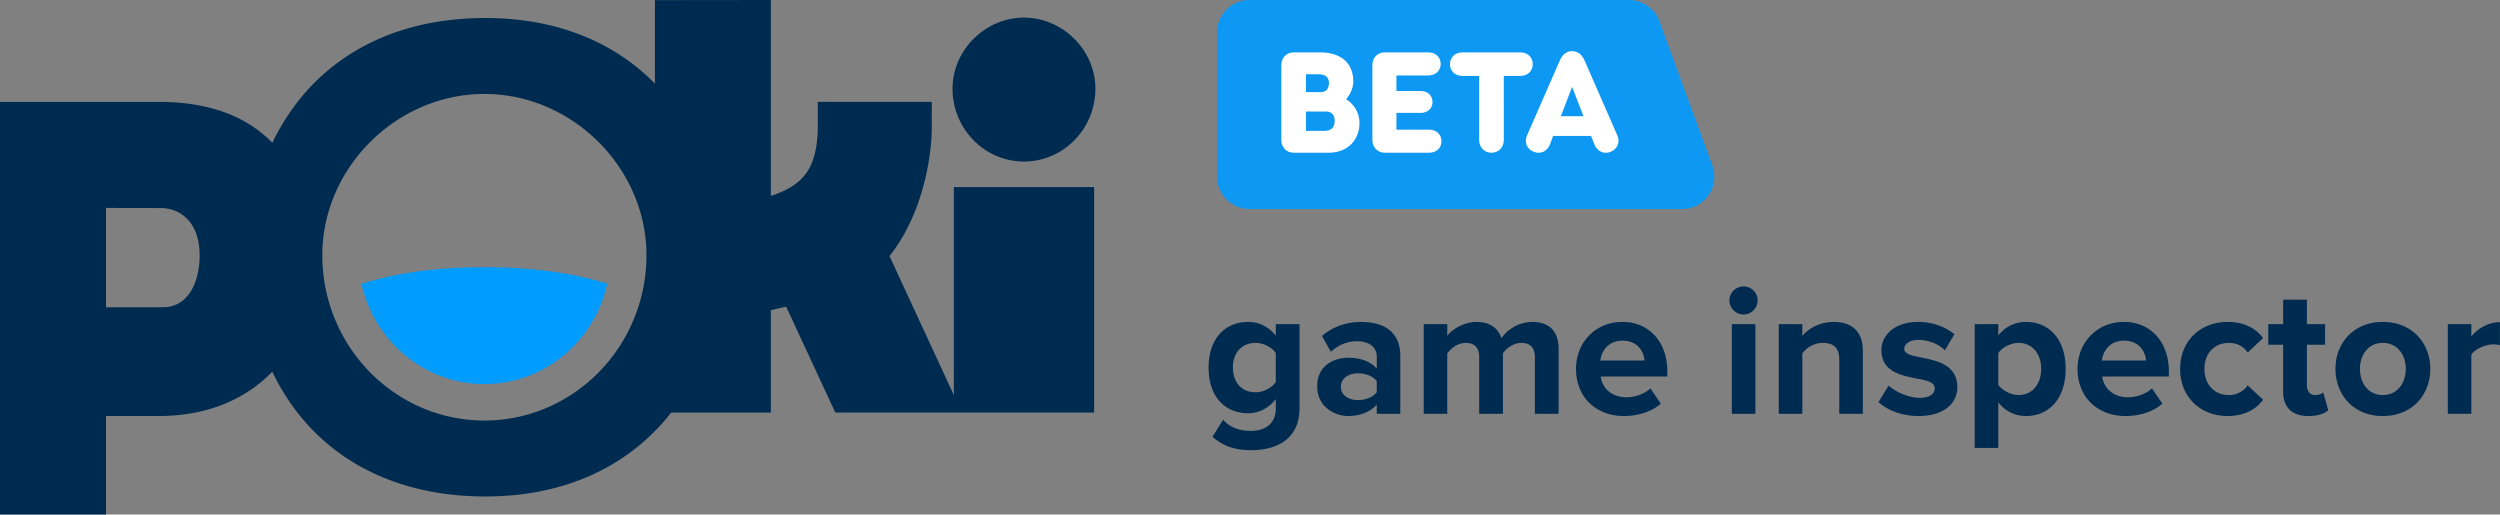
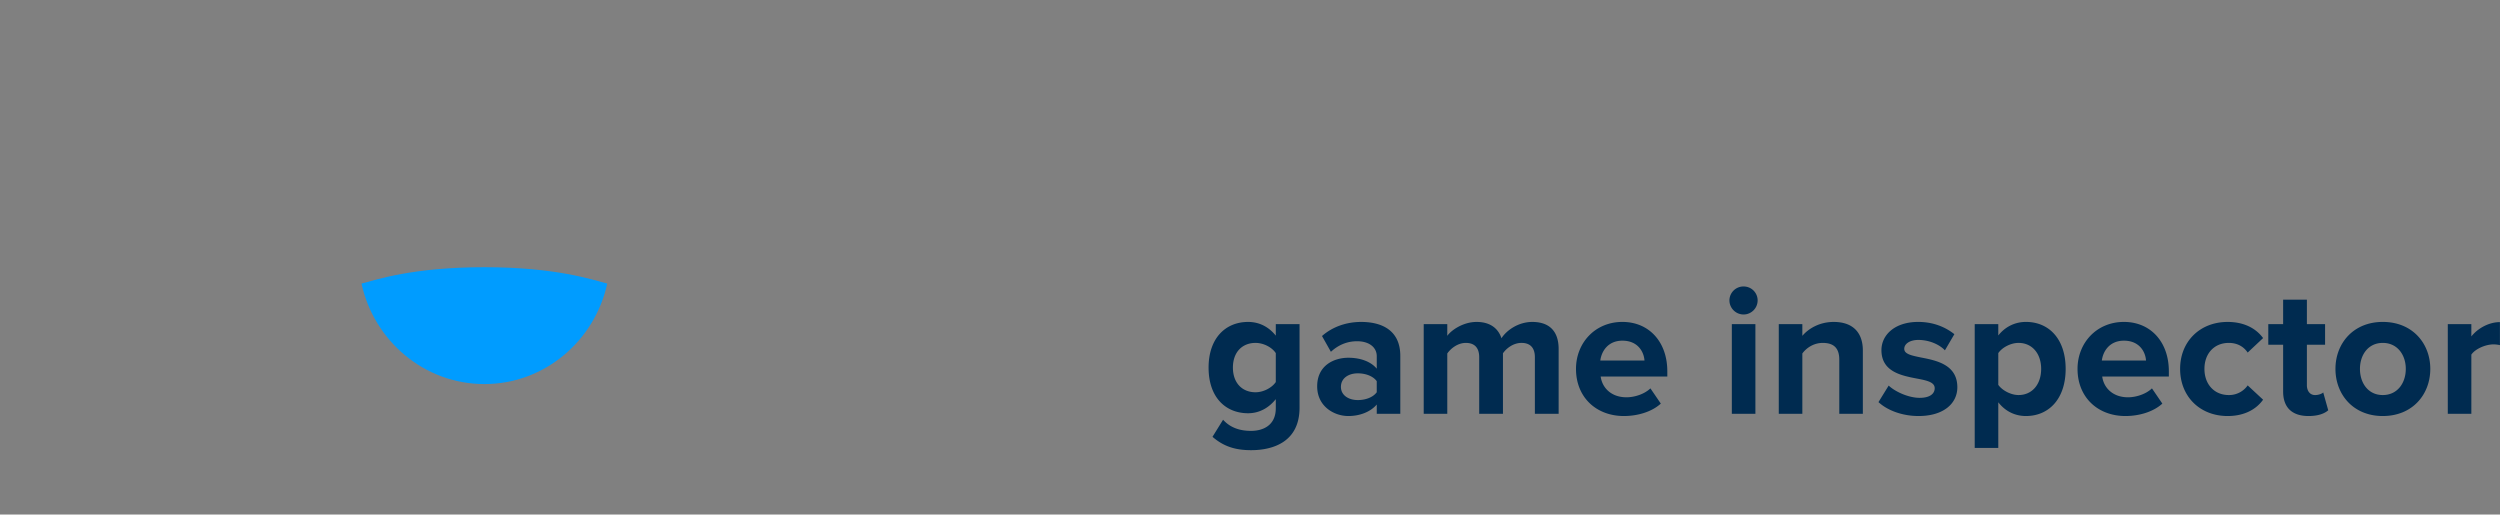
<svg xmlns="http://www.w3.org/2000/svg" fill="none" viewBox="0 0 154.9 31.88">
  <rect x="0" y="0" width="154.9" height="31.88" fill="#808080" stroke="none" />
-   <path fill="#009CFF" fill-rule="evenodd" d="M75.412 2a2 2 0 0 1 2-2h23.526a2 2 0 0 1 1.877 1.311l3.284 8.95a2 2 0 0 1-1.878 2.688H77.412a2 2 0 0 1-2-2V2Z" clip-rule="evenodd" opacity=".9" />
-   <path fill="#fff" d="M83.402 6.141c.181-.189.448-.605.448-1.088 0-1.173-.792-1.807-2.053-1.807h-1.643c-.45 0-.764.34-.764.785v4.647c0 .444.315.785.764.785h2.159c1.26 0 1.92-.861 1.92-1.836 0-.738-.42-1.22-.831-1.486ZM81.672 4.6c.469 0 .67.19.67.54 0 .378-.192.567-.507.567h-.917V4.6h.755Zm.354 3.51h-1.108V6.909h1.242c.334 0 .535.19.535.587 0 .397-.2.615-.669.615ZM88.549 8.034h-2.026v-1.04h1.52c.41 0 .716-.275.716-.673 0-.397-.306-.681-.717-.681h-1.519v-.965h1.978c.449 0 .764-.294.764-.71 0-.426-.315-.72-.764-.72h-2.704c-.448 0-.764.342-.764.786v4.647c0 .444.316.785.764.785h2.752c.448 0 .764-.293.764-.71 0-.426-.316-.719-.764-.719ZM94.206 3.246h-3.6c-.45 0-.765.312-.765.729 0 .425.315.728.764.728h1.041v3.975c0 .444.316.785.764.785.45 0 .765-.34.765-.785V4.703h1.031c.45 0 .764-.303.764-.728 0-.417-.315-.73-.764-.73ZM100.216 8.403 98.162 3.71c-.162-.36-.43-.54-.754-.54-.316 0-.583.18-.746.54L94.61 8.403c-.182.416 0 .833.42 1.003.41.17.84-.028 1.003-.454l.2-.53h2.35l.21.53c.163.426.593.625 1.004.454.41-.17.601-.587.42-1.003ZM96.71 7.201l.698-1.817.706 1.817H96.71Z" />
-   <path fill="#002B50" fill-rule="evenodd" d="M19.97 15.816c0-5.417 4.597-9.995 10.042-9.995 5.443 0 10.042 4.578 10.042 9.995 0 5.645-4.504 10.24-10.042 10.24S19.97 21.46 19.97 15.815ZM6.569 19.04v-6.155c.941 0 2.865.006 3.43.006.888 0 2.371.596 2.371 2.955 0 1.512-.63 3.19-2.275 3.19l-3.526.004ZM47.763 0v12.136c2.059-.666 2.807-1.735 2.906-4.027V6.313h7.064l-.002 1.863c-.082 2.277-.816 5.443-2.618 7.687L59.1 24.48V11.592h8.692v13.97H51.756L48.71 19l-.947.218v6.345h-6.18c-.17.218-.345.433-.529.64-2.65 2.982-6.444 4.558-10.975 4.558-4.628 0-8.477-1.58-11.13-4.57a13.566 13.566 0 0 1-2.076-3.162c-1.743 1.796-4.16 2.746-7.02 2.746H6.569v6.1H0V6.314h9.853c2.869 0 5.286.757 7.022 2.532.54-1.12 1.21-2.155 2.007-3.073 2.65-3.045 6.523-4.657 11.197-4.657 4.27 0 7.884 1.401 10.5 4.063V.008L47.763 0Zm15.682 1.091c2.4 0 4.426 2.017 4.426 4.405 0 2.488-1.986 4.513-4.426 4.513-2.44 0-4.426-2.025-4.426-4.513 0-2.388 2.027-4.405 4.426-4.405Z" clip-rule="evenodd" />
  <path fill="#009CFF" fill-rule="evenodd" d="M30.012 16.556c-4.441 0-6.687.776-7.614 1.014.776 3.557 3.894 6.227 7.614 6.227 3.719 0 6.837-2.67 7.613-6.227-.927-.238-3.173-1.014-7.613-1.014Z" clip-rule="evenodd" />
  <path fill="#002B50" d="M75.126 27.065c.702.61 1.438.828 2.392.828 1.369 0 3.002-.518 3.002-2.634v-5.175h-1.472v.713c-.449-.563-1.047-.85-1.714-.85-1.403 0-2.45 1.012-2.45 2.829 0 1.851 1.059 2.829 2.45 2.829.679 0 1.277-.323 1.714-.875v.564c0 1.093-.828 1.403-1.53 1.403-.701 0-1.288-.195-1.736-.69l-.656 1.058Zm3.922-3.393c-.242.357-.77.633-1.254.633-.828 0-1.403-.575-1.403-1.53 0-.954.575-1.529 1.403-1.529.483 0 1.012.265 1.254.633v1.793ZM85.303 25.639h1.46v-3.588c0-1.598-1.16-2.104-2.426-2.104-.874 0-1.748.276-2.426.873l.552.978c.471-.437 1.023-.655 1.621-.655.736 0 1.22.367 1.22.931v.77c-.369-.448-1.024-.678-1.76-.678-.886 0-1.932.471-1.932 1.771 0 1.242 1.046 1.84 1.932 1.84.724 0 1.38-.265 1.76-.713v.575Zm0-1.334c-.241.322-.701.483-1.173.483-.575 0-1.046-.299-1.046-.817 0-.54.471-.839 1.046-.839.472 0 .932.161 1.173.483v.69ZM95.101 25.639h1.472v-4.014c0-1.138-.61-1.678-1.633-1.678-.851 0-1.587.506-1.909 1.012-.207-.633-.725-1.012-1.541-1.012-.851 0-1.587.529-1.817.862v-.725h-1.46v5.555h1.46v-3.738c.218-.31.644-.655 1.15-.655.598 0 .828.368.828.886v3.507h1.472V21.89c.207-.299.632-.644 1.15-.644.598 0 .828.368.828.886v3.507ZM97.649 22.856c0 1.782 1.276 2.921 2.967 2.921.862 0 1.736-.265 2.288-.77l-.644-.944c-.356.346-.966.553-1.483.553-.943 0-1.507-.587-1.599-1.288h4.129v-.322c0-1.817-1.127-3.06-2.783-3.06-1.69 0-2.875 1.3-2.875 2.91Zm2.875-1.748c.966 0 1.334.701 1.368 1.23h-2.737c.07-.552.46-1.23 1.369-1.23ZM108.029 19.486a.874.874 0 0 0 .874-.873.864.864 0 0 0-.874-.863.87.87 0 0 0-.874.863.88.88 0 0 0 .874.873Zm-.725 6.153h1.461v-5.555h-1.461v5.555ZM113.962 25.639h1.46v-3.921c0-1.081-.586-1.771-1.805-1.771-.909 0-1.587.437-1.944.862v-.725h-1.46v5.555h1.46v-3.738c.242-.333.69-.655 1.265-.655.621 0 1.024.265 1.024 1.035v3.358ZM116.39 24.915c.586.54 1.518.862 2.484.862 1.541 0 2.403-.77 2.403-1.783 0-1.391-1.276-1.655-2.231-1.84-.621-.126-1.058-.218-1.058-.54 0-.31.345-.552.874-.552.679 0 1.311.287 1.645.644l.586-1c-.552-.438-1.299-.76-2.242-.76-1.461 0-2.277.817-2.277 1.748 0 1.335 1.23 1.576 2.185 1.76.609.115 1.115.218 1.115.598 0 .345-.299.598-.931.598-.69 0-1.518-.38-1.921-.759l-.632 1.024ZM123.814 27.755v-2.829c.448.575 1.058.851 1.713.851 1.426 0 2.461-1.07 2.461-2.921 0-1.852-1.035-2.91-2.461-2.91-.678 0-1.288.3-1.713.84v-.702h-1.461v7.671h1.461Zm2.656-4.899c0 .966-.563 1.621-1.403 1.621-.471 0-1.012-.287-1.253-.632v-1.966c.241-.357.782-.633 1.253-.633.84 0 1.403.655 1.403 1.61ZM128.724 22.856c0 1.782 1.276 2.921 2.967 2.921.862 0 1.736-.265 2.288-.77l-.644-.944c-.356.346-.966.553-1.483.553-.943 0-1.507-.587-1.599-1.288h4.129v-.322c0-1.817-1.127-3.06-2.783-3.06-1.691 0-2.875 1.3-2.875 2.91Zm2.875-1.748c.966 0 1.334.701 1.368 1.23h-2.737c.069-.552.46-1.23 1.369-1.23ZM135.08 22.856c0 1.713 1.231 2.921 2.944 2.921 1.139 0 1.829-.495 2.197-1.012l-.955-.886a1.401 1.401 0 0 1-1.173.598c-.885 0-1.506-.655-1.506-1.621s.621-1.61 1.506-1.61c.506 0 .909.207 1.173.598l.955-.897c-.368-.506-1.058-1-2.197-1-1.713 0-2.944 1.207-2.944 2.909ZM143.038 25.777c.61 0 1.001-.161 1.219-.357l-.31-1.104c-.081.081-.288.162-.506.162-.322 0-.506-.265-.506-.61v-2.507h1.127v-1.277h-1.127v-1.517h-1.472v1.517h-.92v1.277h.92v2.898c0 .989.552 1.518 1.575 1.518ZM147.637 25.777c1.84 0 2.944-1.334 2.944-2.921 0-1.576-1.104-2.91-2.944-2.91-1.828 0-2.932 1.334-2.932 2.91 0 1.587 1.104 2.921 2.932 2.921Zm0-1.3c-.908 0-1.414-.747-1.414-1.621 0-.863.506-1.61 1.414-1.61.909 0 1.426.748 1.426 1.61 0 .874-.517 1.621-1.426 1.621ZM151.665 25.639h1.46v-3.668c.242-.357.886-.633 1.369-.633.161 0 .299.023.402.046v-1.426c-.69 0-1.38.391-1.771.886v-.76h-1.46v5.555Z" />
</svg>